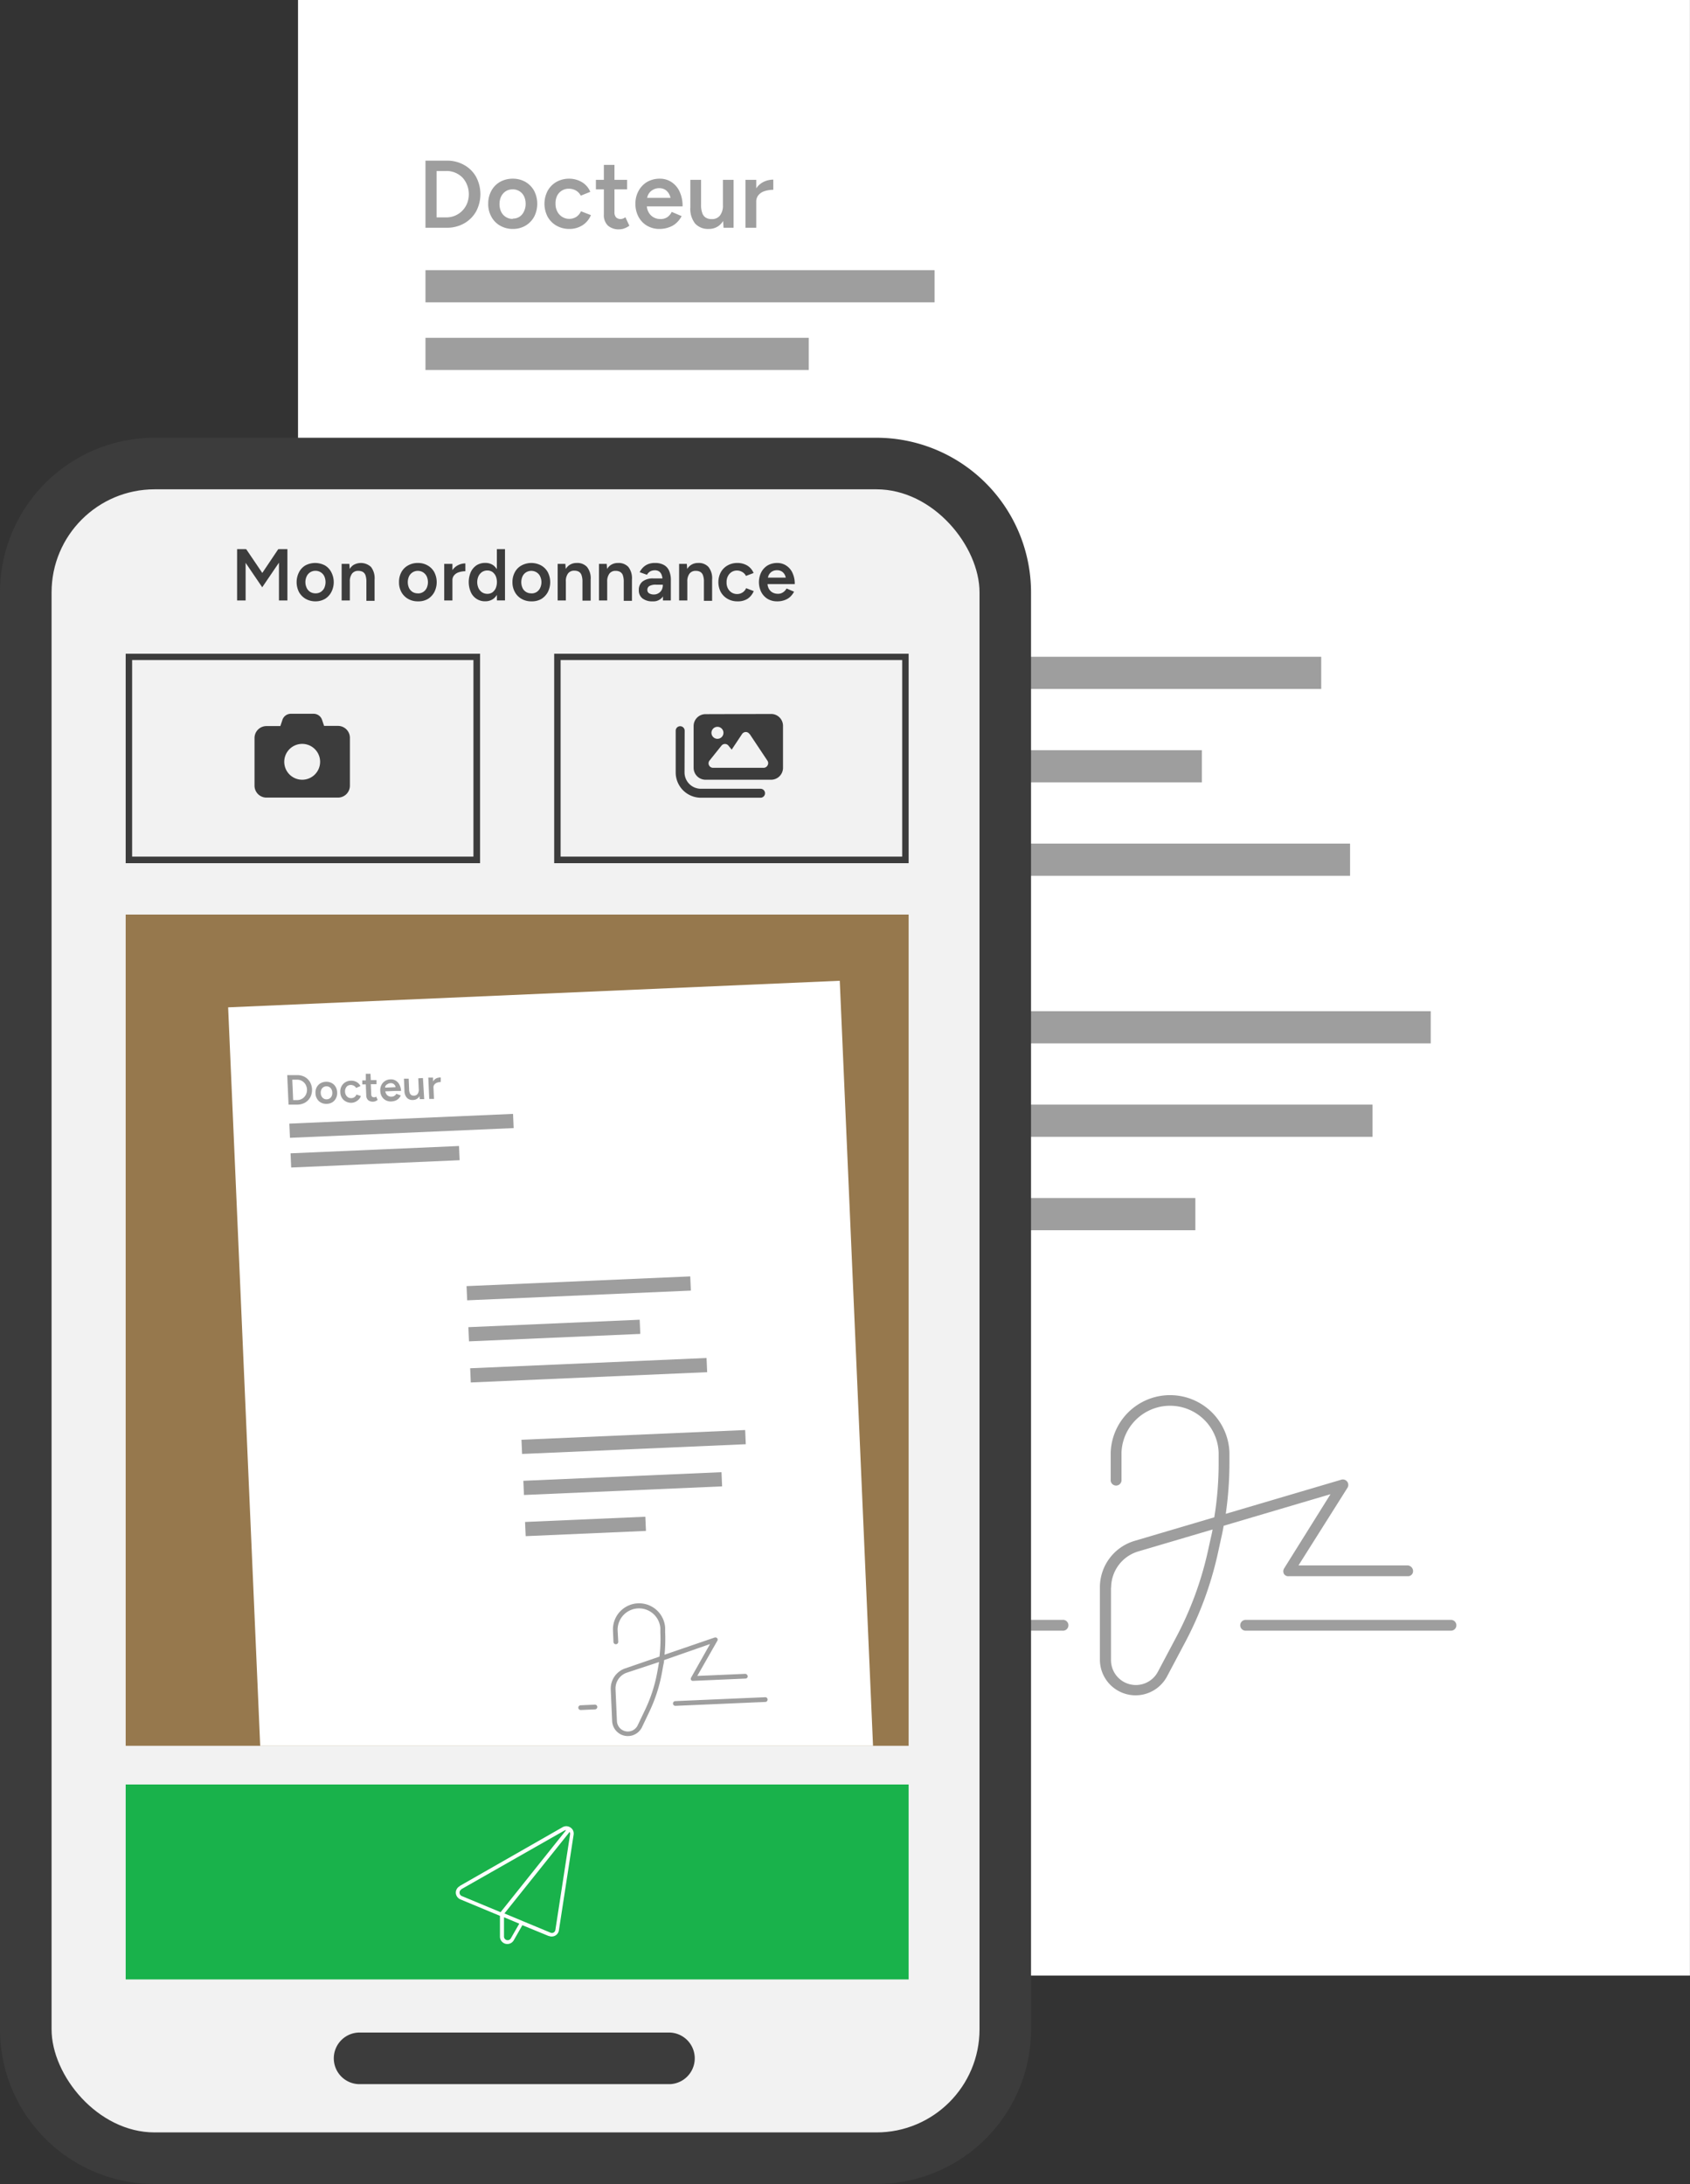
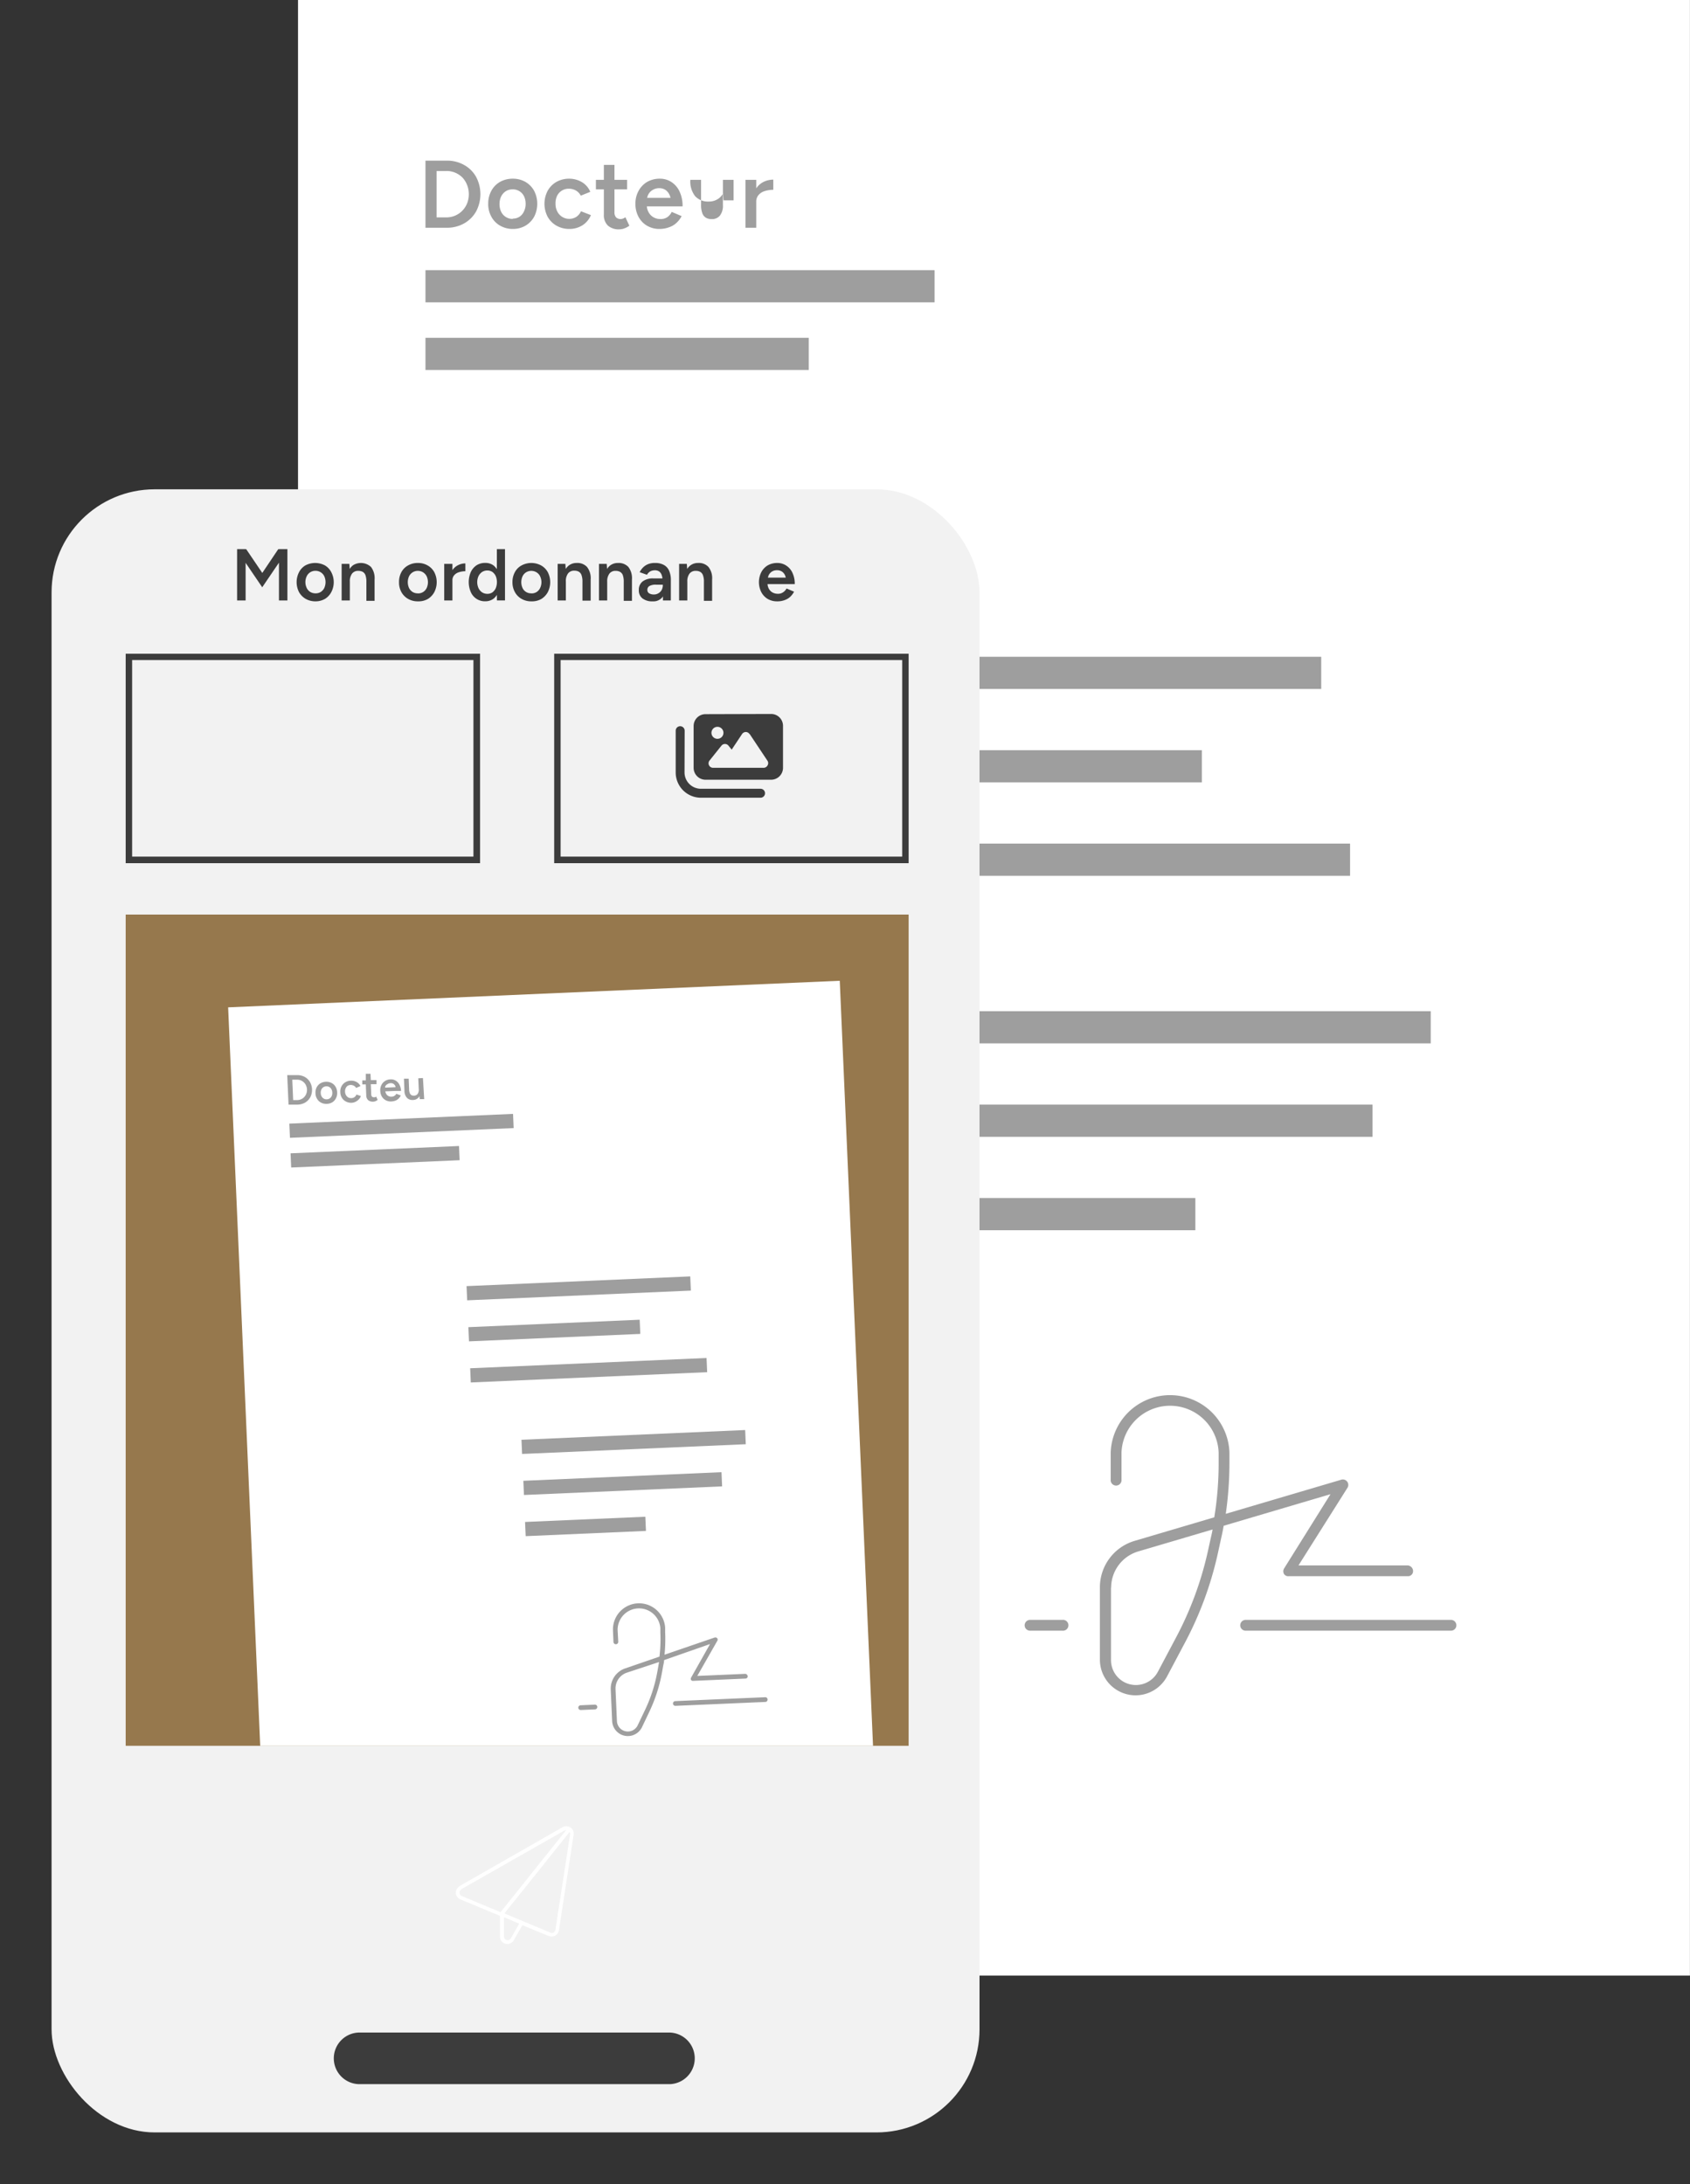
<svg xmlns="http://www.w3.org/2000/svg" viewBox="0 0 267.72 346">
  <rect x="0" y="0" width="267.72" height="346" fill="#333333" stroke="none" />
  <defs>
    <style>.cls-1{fill:#fff;}.cls-2{fill:#9e9e9e;}.cls-3{fill:#3c3c3c;}.cls-4{fill:#f2f2f2;}.cls-5{fill:#96784d;}.cls-6{fill:#19b24b;}</style>
  </defs>
  <g id="Calque_2" data-name="Calque 2">
    <g id="Texte">
      <rect class="cls-1" x="47.21" width="220.5" height="312.98" />
      <path class="cls-2" d="M75.41,28a4.88,4.88,0,0,0-1.9-1.87,5.44,5.44,0,0,0-2.77-.68H67.4V36.08h3.34a5.44,5.44,0,0,0,2.77-.68,5,5,0,0,0,1.9-1.88,5.86,5.86,0,0,0,0-5.52ZM74,32.21a3.58,3.58,0,0,1-.76,1.17,3.51,3.51,0,0,1-2.54,1.06H69.16V27.09h1.58a3.47,3.47,0,0,1,1.4.28,3.61,3.61,0,0,1,1.14.78A3.81,3.81,0,0,1,74,29.32a4,4,0,0,1,0,2.89Z" />
      <path class="cls-2" d="M81.24,36.27a4,4,0,0,1-2-.51,3.56,3.56,0,0,1-1.39-1.41,4.09,4.09,0,0,1-.51-2.06,4.23,4.23,0,0,1,.5-2.07,3.6,3.6,0,0,1,1.38-1.41,4.1,4.1,0,0,1,2-.5,4,4,0,0,1,2,.5,3.69,3.69,0,0,1,1.39,1.41,4.51,4.51,0,0,1,0,4.13,3.74,3.74,0,0,1-1.38,1.41A3.9,3.9,0,0,1,81.24,36.27Zm0-1.64a1.94,1.94,0,0,0,1.07-.3A2,2,0,0,0,83,33.5a2.63,2.63,0,0,0,.27-1.21A2.67,2.67,0,0,0,83,31.07,1.95,1.95,0,0,0,81.21,30a2,2,0,0,0-1.08.29,2.13,2.13,0,0,0-.74.83,2.8,2.8,0,0,0-.26,1.22,2.76,2.76,0,0,0,.26,1.21,2,2,0,0,0,1.85,1.13Z" />
      <path class="cls-2" d="M90.23,36.27a4.06,4.06,0,0,1-2.06-.51,3.67,3.67,0,0,1-1.41-1.41,4.44,4.44,0,0,1,0-4.13,3.72,3.72,0,0,1,1.4-1.41,4.11,4.11,0,0,1,2-.5,4,4,0,0,1,2,.53,3.25,3.25,0,0,1,1.35,1.55L92,31a1.9,1.9,0,0,0-.74-.8,2.21,2.21,0,0,0-1.14-.3A2,2,0,0,0,89,30.2a2,2,0,0,0-.76.85A2.73,2.73,0,0,0,88,32.29a2.6,2.6,0,0,0,.29,1.23,2.12,2.12,0,0,0,3,.84,2,2,0,0,0,.74-.89l1.58.61a3.48,3.48,0,0,1-1.34,1.61A3.8,3.8,0,0,1,90.23,36.27Z" />
      <path class="cls-2" d="M99.07,34.41a1.44,1.44,0,0,1-.41.23,1.05,1.05,0,0,1-.33.06,1,1,0,0,1-.74-.27,1.19,1.19,0,0,1-.25-.81V30h2V28.49h-2V26.12H95.66v2.37H94.4V30h1.26v4a2.28,2.28,0,0,0,.63,1.73,2.55,2.55,0,0,0,1.83.6,2.25,2.25,0,0,0,.79-.15,3.2,3.2,0,0,0,.79-.42Z" />
      <path class="cls-2" d="M105.73,34.39a1.84,1.84,0,0,1-1.11.31,2.14,2.14,0,0,1-1.1-.28,2,2,0,0,1-.78-.81,2.25,2.25,0,0,1-.27-.91h5.66a5.34,5.34,0,0,0-.48-2.36,3.58,3.58,0,0,0-1.3-1.51,3.3,3.3,0,0,0-1.82-.52,4,4,0,0,0-2,.5,3.69,3.69,0,0,0-1.36,1.41,4.13,4.13,0,0,0-.51,2.07,4.3,4.3,0,0,0,.49,2.06,3.59,3.59,0,0,0,1.35,1.41,3.84,3.84,0,0,0,2,.51A4.31,4.31,0,0,0,106,36a3.12,3.12,0,0,0,1.17-.7,3.88,3.88,0,0,0,.81-1.06l-1.57-.67A2.11,2.11,0,0,1,105.73,34.39Zm-2.35-4.29a2,2,0,0,1,1.09-.29,1.78,1.78,0,0,1,1,.31,2,2,0,0,1,.67.95,2.76,2.76,0,0,1,.08.27h-3.71a3.76,3.76,0,0,1,.13-.4A1.81,1.81,0,0,1,103.38,30.1Z" />
-       <path class="cls-2" d="M114.52,28.49v4a2.55,2.55,0,0,1-.47,1.66,1.59,1.59,0,0,1-1.33.56,1.71,1.71,0,0,1-.86-.2,1.35,1.35,0,0,1-.59-.7,3.69,3.69,0,0,1-.21-1.39V28.49h-1.7v4.34a3.78,3.78,0,0,0,.76,2.59,2.75,2.75,0,0,0,2.14.85,2.62,2.62,0,0,0,1.54-.45,2.78,2.78,0,0,0,.75-.81l.07,1.07h1.59V28.49Z" />
+       <path class="cls-2" d="M114.52,28.49v4a2.55,2.55,0,0,1-.47,1.66,1.59,1.59,0,0,1-1.33.56,1.71,1.71,0,0,1-.86-.2,1.35,1.35,0,0,1-.59-.7,3.69,3.69,0,0,1-.21-1.39V28.49h-1.7a3.78,3.78,0,0,0,.76,2.59,2.75,2.75,0,0,0,2.14.85,2.62,2.62,0,0,0,1.54-.45,2.78,2.78,0,0,0,.75-.81l.07,1.07h1.59V28.49Z" />
      <path class="cls-2" d="M120.91,28.84a3,3,0,0,0-1.11,1V28.49h-1.71v7.59h1.71V32a1.59,1.59,0,0,1,.38-1.12,2.1,2.1,0,0,1,1-.62,4.68,4.68,0,0,1,1.32-.19V28.46A3.5,3.5,0,0,0,120.91,28.84Z" />
      <path class="cls-2" d="M177.66,234.4a.86.86,0,1,1-1.71,0v-4.27a9.41,9.41,0,0,1,18.81,0v1.7a57.45,57.45,0,0,1-.58,8l18.28-5.4a.86.86,0,0,1,1,1.27L205.7,248H223a.92.92,0,0,1,.85.85.8.8,0,0,1-.85.86H204.16a.8.8,0,0,1-.75-.34.87.87,0,0,1,0-.87l7.36-11.78-16.92,5c-.13.73-.28,1.45-.44,2.15l-.51,2.33a55.56,55.56,0,0,1-5.14,13.95l-2.89,5.45A5.65,5.65,0,0,1,174.24,263V251.48a7.67,7.67,0,0,1,5.51-7.37l12.61-3.73a53.2,53.2,0,0,0,.69-8.55v-1.7a7.7,7.7,0,0,0-15.39,0ZM176,251.48V263a3.94,3.94,0,0,0,7.43,1.84l2.89-5.45a54,54,0,0,0,5-13.52l.51-2.32c.1-.42.19-.82.26-1.24l-11.79,3.48a6,6,0,0,0-4.28,5.74Zm-7.7,5.15a.86.86,0,1,1,0,1.71h-5.13a.85.85,0,0,1-.85-.85.86.86,0,0,1,.85-.86Zm61.56,0a.86.86,0,0,1,.85.86.85.85,0,0,1-.85.85H197.32a.85.85,0,0,1-.85-.85.86.86,0,0,1,.85-.86Z" />
      <rect class="cls-2" x="67.4" y="42.8" width="80.65" height="5.1" />
      <rect class="cls-2" x="67.4" y="53.52" width="60.72" height="5.1" />
      <rect class="cls-2" x="146" y="160.2" width="80.65" height="5.1" />
      <rect class="cls-2" x="146" y="175" width="71.43" height="5.1" />
      <rect class="cls-2" x="146" y="189.8" width="43.36" height="5.1" />
      <rect class="cls-2" x="128.65" y="104.05" width="80.65" height="5.1" />
      <rect class="cls-2" x="128.65" y="118.85" width="61.74" height="5.1" />
      <rect class="cls-2" x="128.65" y="133.65" width="85.22" height="5.1" />
-       <path class="cls-3" d="M138.83,69.35H24.5A24.51,24.51,0,0,0,0,93.85V321.5A24.5,24.5,0,0,0,24.5,346H138.83a24.5,24.5,0,0,0,24.5-24.5V93.85A24.51,24.51,0,0,0,138.83,69.35Z" />
      <rect class="cls-4" x="8.17" y="77.52" width="147" height="260.31" rx="16.33" />
      <path class="cls-3" d="M57.17,330.18h49a4.09,4.09,0,0,0,0-8.17h-49a4.09,4.09,0,1,0,0,8.17Z" />
      <rect class="cls-5" x="19.91" y="144.89" width="124.03" height="131.69" />
-       <rect class="cls-6" x="19.91" y="282.71" width="124.03" height="30.88" />
      <path class="cls-3" d="M75,104.57v31.14H20.93V104.57H75m1-1H19.91v33.18H76.05V103.55Z" />
      <path class="cls-3" d="M142.92,104.57v31.14H88.81V104.57h54.11m1-1H87.79v33.18h56.15V103.55Z" />
      <polygon class="cls-3" points="44.19 87 44.19 87.02 44.08 87 41.55 90.77 39 87 38.91 87.02 38.91 87 37.56 87 37.56 95.13 38.91 95.13 38.91 89.17 41.54 93.04 44.19 89.14 44.19 95.13 45.53 95.13 45.53 87 44.19 87" />
      <path class="cls-3" d="M50,95.27a3.13,3.13,0,0,1-1.57-.39,2.86,2.86,0,0,1-1.06-1.07,3.47,3.47,0,0,1,0-3.16,2.64,2.64,0,0,1,1-1.07,3.3,3.3,0,0,1,3.11,0,2.64,2.64,0,0,1,1,1.07,3.4,3.4,0,0,1,0,3.16,2.77,2.77,0,0,1-1,1.07A3,3,0,0,1,50,95.27ZM50,94a1.47,1.47,0,0,0,.81-.22,1.56,1.56,0,0,0,.56-.63,2.26,2.26,0,0,0,0-1.86,1.51,1.51,0,0,0-.57-.63,1.54,1.54,0,0,0-.83-.23,1.51,1.51,0,0,0-.82.23,1.49,1.49,0,0,0-.56.63,2.16,2.16,0,0,0,0,1.86,1.49,1.49,0,0,0,.56.63A1.61,1.61,0,0,0,50,94Z" />
      <path class="cls-3" d="M58.78,89.83a2.34,2.34,0,0,0-2.82-.3,1.94,1.94,0,0,0-.56.61l-.06-.81H54.12v5.8h1.3v-3a2,2,0,0,1,.36-1.27,1.2,1.2,0,0,1,1-.42,1.44,1.44,0,0,1,.67.15,1,1,0,0,1,.44.52,3.07,3.07,0,0,1,.15,1.08v3h1.3V91.81A2.93,2.93,0,0,0,58.78,89.83Z" />
      <path class="cls-3" d="M66.21,95.27a3.06,3.06,0,0,1-1.56-.39,2.79,2.79,0,0,1-1.06-1.07,3.16,3.16,0,0,1-.38-1.58,3.24,3.24,0,0,1,.37-1.58,2.66,2.66,0,0,1,1.06-1.07,3.05,3.05,0,0,1,1.55-.39,3,3,0,0,1,1.55.39,2.73,2.73,0,0,1,1.06,1.07,3.47,3.47,0,0,1,0,3.16,2.91,2.91,0,0,1-1,1.07A3,3,0,0,1,66.21,95.27Zm0-1.26a1.5,1.5,0,0,0,.82-.22,1.56,1.56,0,0,0,.56-.63,2.26,2.26,0,0,0,0-1.86,1.58,1.58,0,0,0-.57-.63,1.54,1.54,0,0,0-.83-.23,1.49,1.49,0,0,0-.82.23,1.58,1.58,0,0,0-.57.63,2.26,2.26,0,0,0,0,1.86,1.58,1.58,0,0,0,.57.63A1.55,1.55,0,0,0,66.21,94Z" />
      <path class="cls-3" d="M70.37,95.13v-5.8h1.3v5.8ZM71.23,92a3,3,0,0,1,.36-1.54,2.3,2.3,0,0,1,.93-.9,2.54,2.54,0,0,1,1.2-.3v1.24a3.22,3.22,0,0,0-1,.15,1.59,1.59,0,0,0-.76.47,1.21,1.21,0,0,0-.29.86Z" />
      <path class="cls-3" d="M78.71,87v3.17a2.6,2.6,0,0,0-.57-.62,2.15,2.15,0,0,0-1.26-.37,2.5,2.5,0,0,0-1.38.37,2.62,2.62,0,0,0-.91,1.06,4,4,0,0,0,0,3.21,2.42,2.42,0,0,0,2.29,1.44,2.16,2.16,0,0,0,1.26-.38,2.23,2.23,0,0,0,.58-.64l0,.88H80V87ZM78,93.85a1.41,1.41,0,0,1-.79.23,1.57,1.57,0,0,1-.83-.23,1.67,1.67,0,0,1-.57-.66,2.32,2.32,0,0,1,0-1.93,1.71,1.71,0,0,1,.57-.65,1.51,1.51,0,0,1,.82-.23,1.44,1.44,0,0,1,.8.23,1.71,1.71,0,0,1,.53.65,2.55,2.55,0,0,1,0,1.93A1.67,1.67,0,0,1,78,93.85Z" />
      <path class="cls-3" d="M84.19,95.27a3.06,3.06,0,0,1-1.56-.39,2.73,2.73,0,0,1-1.06-1.07,3.16,3.16,0,0,1-.39-1.58,3.24,3.24,0,0,1,.38-1.58,2.6,2.6,0,0,1,1.06-1.07,3.28,3.28,0,0,1,3.1,0,2.73,2.73,0,0,1,1.06,1.07,3.47,3.47,0,0,1,0,3.16,2.91,2.91,0,0,1-1,1.07A3,3,0,0,1,84.19,95.27Zm0-1.26a1.5,1.5,0,0,0,.82-.22,1.54,1.54,0,0,0,.55-.63,2.16,2.16,0,0,0,0-1.86,1.45,1.45,0,0,0-.57-.63,1.59,1.59,0,0,0-1.65,0,1.49,1.49,0,0,0-.56.63,2.26,2.26,0,0,0,0,1.86,1.45,1.45,0,0,0,.57.63A1.55,1.55,0,0,0,84.19,94Z" />
      <path class="cls-3" d="M93,89.83a2.05,2.05,0,0,0-1.63-.64,2,2,0,0,0-1.18.34,2,2,0,0,0-.57.61l-.06-.81H88.34v5.8h1.3v-3A2,2,0,0,1,90,90.83a1.2,1.2,0,0,1,1-.42,1.41,1.41,0,0,1,.67.15,1,1,0,0,1,.44.52,3,3,0,0,1,.16,1.08v3h1.3V91.81A2.87,2.87,0,0,0,93,89.83Z" />
      <path class="cls-3" d="M99.55,89.83a2.08,2.08,0,0,0-1.63-.64,2.05,2.05,0,0,0-1.19.34,1.94,1.94,0,0,0-.56.61l-.06-.81H94.89v5.8h1.3v-3a2,2,0,0,1,.36-1.27,1.19,1.19,0,0,1,1-.42,1.4,1.4,0,0,1,.66.15,1,1,0,0,1,.45.52,3.07,3.07,0,0,1,.15,1.08v3h1.3V91.81A2.93,2.93,0,0,0,99.55,89.83Z" />
      <path class="cls-3" d="M106,90.43a1.91,1.91,0,0,0-.84-.93,2.82,2.82,0,0,0-1.4-.31,2.75,2.75,0,0,0-1.13.2,2.4,2.4,0,0,0-.79.54,3,3,0,0,0-.51.72l1.16.41a1.42,1.42,0,0,1,.52-.54,1.53,1.53,0,0,1,.72-.17,1.14,1.14,0,0,1,.72.21,1.17,1.17,0,0,1,.39.6,2.14,2.14,0,0,1,.1.48h-1.43a2.67,2.67,0,0,0-1.7.47,1.64,1.64,0,0,0-.61,1.38,1.59,1.59,0,0,0,.57,1.31,2.51,2.51,0,0,0,1.61.47,1.83,1.83,0,0,0,1.57-.68,1.05,1.05,0,0,0,.07-.11v.65h1.25V92A3.62,3.62,0,0,0,106,90.43Zm-1,2.3a1.58,1.58,0,0,1-.17.71,1.34,1.34,0,0,1-.5.53,1.32,1.32,0,0,1-.75.21,1.4,1.4,0,0,1-.76-.19.62.62,0,0,1-.27-.53.68.68,0,0,1,.31-.61,2,2,0,0,1,1.08-.22H105v.1Z" />
      <path class="cls-3" d="M112.24,89.83a2.05,2.05,0,0,0-1.63-.64,2,2,0,0,0-1.18.34,2,2,0,0,0-.57.61l-.06-.81h-1.22v5.8h1.3v-3a2,2,0,0,1,.36-1.27,1.2,1.2,0,0,1,1-.42,1.41,1.41,0,0,1,.67.15,1,1,0,0,1,.44.52,2.82,2.82,0,0,1,.16,1.08v3h1.3V91.81A2.87,2.87,0,0,0,112.24,89.83Z" />
-       <path class="cls-3" d="M116.85,95.27a3.11,3.11,0,0,1-1.58-.39,2.85,2.85,0,0,1-1.08-1.07,3.4,3.4,0,0,1,0-3.16,2.75,2.75,0,0,1,1.07-1.07,3.06,3.06,0,0,1,1.56-.39,3,3,0,0,1,1.56.41,2.48,2.48,0,0,1,1,1.18l-1.21.46a1.39,1.39,0,0,0-.57-.61,1.58,1.58,0,0,0-.87-.24,1.5,1.5,0,0,0-.84.24,1.66,1.66,0,0,0-.58.65,2.08,2.08,0,0,0-.21,1,2,2,0,0,0,.21.94,1.69,1.69,0,0,0,.59.65,1.59,1.59,0,0,0,.86.24,1.55,1.55,0,0,0,.87-.25,1.53,1.53,0,0,0,.57-.68l1.2.47a2.68,2.68,0,0,1-1,1.23A2.87,2.87,0,0,1,116.85,95.27Z" />
      <path class="cls-3" d="M124.06,93.83a1.39,1.39,0,0,1-.84.24,1.76,1.76,0,0,1-.85-.21,1.53,1.53,0,0,1-.59-.62,1.73,1.73,0,0,1-.19-.7h4.31a4,4,0,0,0-.37-1.8,2.67,2.67,0,0,0-1-1.15,2.51,2.51,0,0,0-1.39-.4,3,3,0,0,0-1.54.39,2.75,2.75,0,0,0-1,1.07,3.52,3.52,0,0,0,0,3.16,2.79,2.79,0,0,0,1,1.07,2.93,2.93,0,0,0,1.51.39,3.34,3.34,0,0,0,1.17-.19,2.52,2.52,0,0,0,.9-.53,3.08,3.08,0,0,0,.61-.81l-1.19-.51A1.61,1.61,0,0,1,124.06,93.83Zm-1.79-3.27a1.49,1.49,0,0,1,.83-.22,1.4,1.4,0,0,1,.8.23,1.45,1.45,0,0,1,.52.73l.06.21h-2.83a2.29,2.29,0,0,1,.09-.31A1.41,1.41,0,0,1,122.27,90.56Z" />
-       <path class="cls-3" d="M44.72,114.11l-.31.92h-2.2a1.89,1.89,0,0,0-1.89,1.89v7.55a1.89,1.89,0,0,0,1.89,1.89H53.54a1.89,1.89,0,0,0,1.89-1.89v-7.55A1.89,1.89,0,0,0,53.54,115h-2.2l-.31-.92a1.41,1.41,0,0,0-1.34-1H46.06A1.41,1.41,0,0,0,44.72,114.11Zm3.15,9.42a2.84,2.84,0,1,1,2.84-2.84A2.84,2.84,0,0,1,47.87,123.53Z" />
      <path class="cls-3" d="M111.76,113.14a1.88,1.88,0,0,0-1.88,1.89v6.61a1.89,1.89,0,0,0,1.88,1.89h10.39a1.89,1.89,0,0,0,1.89-1.89V115a1.88,1.88,0,0,0-1.89-1.89Zm7,3.15,2.83,4.25a.69.69,0,0,1,0,.72.71.71,0,0,1-.63.38h-8a.71.71,0,0,1-.64-.4.7.7,0,0,1,.08-.75l1.89-2.36a.71.71,0,0,1,1.11,0l.51.63,1.65-2.48a.72.72,0,0,1,.59-.31A.7.7,0,0,1,118.73,116.29ZM114.6,116a.95.95,0,1,1-1.89,0,.95.95,0,0,1,1.89,0Zm-6.14-.24a.71.71,0,0,0-1.42,0v6.62a4,4,0,0,0,4,4h9.44a.71.71,0,1,0,0-1.42h-9.44a2.59,2.59,0,0,1-2.6-2.59Z" />
      <path class="cls-1" d="M86.91,306.71,82.75,305l-1.37,2.4a1.17,1.17,0,0,1-2.18-.58v-3.3l-6.27-2.61a1.19,1.19,0,0,1-.72-1,1.17,1.17,0,0,1,.59-1.08l.29.5a.59.59,0,0,0,.06,1.05l6.15,2.56,10.38-13a.68.68,0,0,0-.28.07L73.08,299.3l-.28-.5,16.31-9.32a1.18,1.18,0,0,1,1-.09,1.38,1.38,0,0,1,.27.14l.13.1.09.09a1.15,1.15,0,0,1,.27.94l-2.33,15.15a1.16,1.16,0,0,1-.58.84,1.18,1.18,0,0,1-1,.06Zm-7-3.57,3.11,1.3h0l4.16,1.73a.57.57,0,0,0,.51,0,.59.59,0,0,0,.29-.42l2.33-15.14a.65.65,0,0,0-.07-.39Zm-.07.6v3.06a.58.58,0,0,0,1.08.29l1.34-2.33Z" />
      <polygon class="cls-1" points="133.03 155.38 36.14 159.59 41.22 276.58 138.3 276.58 133.03 155.38" />
      <path class="cls-2" d="M49.06,171.36a2.08,2.08,0,0,0-.87-.79,2.47,2.47,0,0,0-1.23-.24l-.69,0H46l-.5,0,.21,4.67.5,0h.27l.69,0a2.52,2.52,0,0,0,1.21-.35,2.23,2.23,0,0,0,.8-.87,2.56,2.56,0,0,0-.11-2.42Zm-.52,1.87a1.65,1.65,0,0,1-.31.53,1.48,1.48,0,0,1-.49.37,1.57,1.57,0,0,1-.61.15l-.69,0-.14-3.23.69,0a1.58,1.58,0,0,1,.62.09,1.65,1.65,0,0,1,.52.33,1.37,1.37,0,0,1,.35.5,1.61,1.61,0,0,1,.15.62A1.68,1.68,0,0,1,48.54,173.23Z" />
      <path class="cls-2" d="M51.78,174.88a1.82,1.82,0,0,1-.91-.19,1.49,1.49,0,0,1-.63-.59,1.72,1.72,0,0,1-.26-.89,1.83,1.83,0,0,1,.17-.92,1.66,1.66,0,0,1,.58-.65,1.86,1.86,0,0,1,.89-.26,1.78,1.78,0,0,1,.9.19,1.49,1.49,0,0,1,.63.59,1.73,1.73,0,0,1,.26.9,1.71,1.71,0,0,1-.18.91,1.56,1.56,0,0,1-.57.65A1.78,1.78,0,0,1,51.78,174.88Zm0-.72a.87.87,0,0,0,.46-.15.89.89,0,0,0,.31-.38,1.18,1.18,0,0,0,.09-.54,1.13,1.13,0,0,0-.14-.53.88.88,0,0,0-.34-.35.85.85,0,0,0-.48-.11.9.9,0,0,0-.47.15.89.89,0,0,0-.31.38,1.18,1.18,0,0,0-.09.54,1.13,1.13,0,0,0,.14.53.87.87,0,0,0,.83.46Z" />
      <path class="cls-2" d="M55.73,174.71a1.79,1.79,0,0,1-.91-.19,1.54,1.54,0,0,1-.65-.59,1.73,1.73,0,0,1-.26-.9,1.71,1.71,0,0,1,.18-.91,1.68,1.68,0,0,1,.59-.65,1.72,1.72,0,0,1,.89-.26,1.71,1.71,0,0,1,.9.2,1.42,1.42,0,0,1,.63.65l-.69.3a.75.75,0,0,0-.34-.34,1,1,0,0,0-1,0,.92.92,0,0,0-.31.39,1.11,1.11,0,0,0-.1.55,1.14,1.14,0,0,0,.15.54,1,1,0,0,0,.35.36.94.94,0,0,0,.5.11.82.82,0,0,0,.49-.16.79.79,0,0,0,.31-.41l.71.24a1.52,1.52,0,0,1-.56.73A1.61,1.61,0,0,1,55.73,174.71Z" />
      <path class="cls-2" d="M59.58,173.72a.48.48,0,0,1-.17.11l-.15,0a.4.4,0,0,1-.33-.1.51.51,0,0,1-.12-.35l-.07-1.62.9,0,0-.65-.9,0-.05-1-.74,0,0,1.05-.56,0,0,.64.56,0,.07,1.75a1,1,0,0,0,.31.75,1.15,1.15,0,0,0,.82.23,1.05,1.05,0,0,0,.34-.08,1.68,1.68,0,0,0,.34-.2Z" />
      <path class="cls-2" d="M62.51,173.59a.83.83,0,0,1-.48.15.88.88,0,0,1-.49-.1.84.84,0,0,1-.36-.34,1,1,0,0,1-.14-.4l1.74-.07.36,0h.39a2.3,2.3,0,0,0-.26-1,1.55,1.55,0,0,0-.6-.64,1.39,1.39,0,0,0-.81-.19,1.68,1.68,0,0,0-.87.26,1.53,1.53,0,0,0-.57.64,1.75,1.75,0,0,0-.18.92,1.89,1.89,0,0,0,.25.9,1.6,1.6,0,0,0,.62.59,1.7,1.7,0,0,0,.88.19,2.27,2.27,0,0,0,.67-.14,1.45,1.45,0,0,0,.5-.33,1.58,1.58,0,0,0,.33-.48l-.7-.27A.93.93,0,0,1,62.51,173.59Zm-1.12-1.84a.91.91,0,0,1,.48-.15.79.79,0,0,1,.46.11.9.9,0,0,1,.32.41s0,.08,0,.12l-1.63.07a.53.53,0,0,1,0-.18A.79.79,0,0,1,61.39,171.75Z" />
      <path class="cls-2" d="M66.26,170.83l.08,1.74a1.13,1.13,0,0,1-.18.73.7.7,0,0,1-.58.28.92.92,0,0,1-.38-.07.67.67,0,0,1-.27-.3,1.56,1.56,0,0,1-.12-.61l-.07-1.71-.75,0,.08,1.91a1.67,1.67,0,0,0,.39,1.12,1.21,1.21,0,0,0,1,.34,1.13,1.13,0,0,0,.67-.23,1,1,0,0,0,.31-.37l.06.47.7,0L67,170.79Z" />
-       <path class="cls-2" d="M69.07,170.86a1.41,1.41,0,0,0-.47.47l0-.61-.75,0L68,174.1l.75,0-.08-1.79a.7.7,0,0,1,.15-.5,1.06,1.06,0,0,1,.42-.29,2.13,2.13,0,0,1,.58-.11l0-.71A1.57,1.57,0,0,0,69.07,170.86Z" />
      <path class="cls-2" d="M97.94,260.11a.38.38,0,0,1-.76,0l-.08-1.88a4.14,4.14,0,0,1,8.27-.36l0,.75a24.62,24.62,0,0,1-.1,3.53l7.93-2.72a.38.38,0,0,1,.42.12.36.36,0,0,1,0,.42l-3.16,5.54,7.59-.33a.42.42,0,0,1,.39.36.35.35,0,0,1-.36.39l-8.26.36a.35.35,0,0,1-.34-.13.4.4,0,0,1,0-.38l3-5.32L105.2,263c0,.32-.09.64-.15.95l-.18,1a24.55,24.55,0,0,1-2,6.22l-1.17,2.46a2.49,2.49,0,0,1-4.73-1l-.22-5A3.38,3.38,0,0,1,99,264.33l5.47-1.88a23.69,23.69,0,0,0,.14-3.77l0-.74a3.39,3.39,0,0,0-6.77.29Zm-.43,7.54.22,5a1.73,1.73,0,0,0,3.3.66l1.17-2.45a23.71,23.71,0,0,0,1.93-6l.18-1,.09-.55L99.28,265a2.64,2.64,0,0,0-1.77,2.61Zm-3.28,2.41a.37.37,0,0,1,.39.36.38.38,0,0,1-.36.39l-2.25.1a.39.39,0,0,1-.4-.36.38.38,0,0,1,.36-.39Zm27.05-1.18a.38.38,0,0,1,0,.75l-14.28.62a.38.38,0,0,1-.39-.36.38.38,0,0,1,.36-.39Z" />
      <rect class="cls-2" x="45.86" y="177.24" width="35.47" height="2.25" transform="translate(-7.68 2.93) rotate(-2.49)" />
      <rect class="cls-2" x="46.06" y="182.14" width="26.71" height="2.25" transform="translate(-7.9 2.75) rotate(-2.49)" />
      <rect class="cls-2" x="82.64" y="227.33" width="35.47" height="2.25" transform="translate(-9.83 4.57) rotate(-2.49)" />
      <rect class="cls-2" x="82.93" y="233.92" width="31.42" height="2.25" transform="translate(-10.11 4.5) rotate(-2.49)" />
      <rect class="cls-2" x="83.21" y="240.7" width="19.07" height="2.25" transform="translate(-10.41 4.26) rotate(-2.49)" />
      <rect class="cls-2" x="73.94" y="202.99" width="35.47" height="2.25" transform="translate(-8.78 4.17) rotate(-2.49)" />
      <rect class="cls-2" x="74.23" y="209.67" width="27.16" height="2.25" transform="translate(-9.07 4.01) rotate(-2.49)" />
      <rect class="cls-2" x="74.51" y="215.96" width="37.48" height="2.25" transform="translate(-9.34 4.25) rotate(-2.49)" />
    </g>
  </g>
</svg>